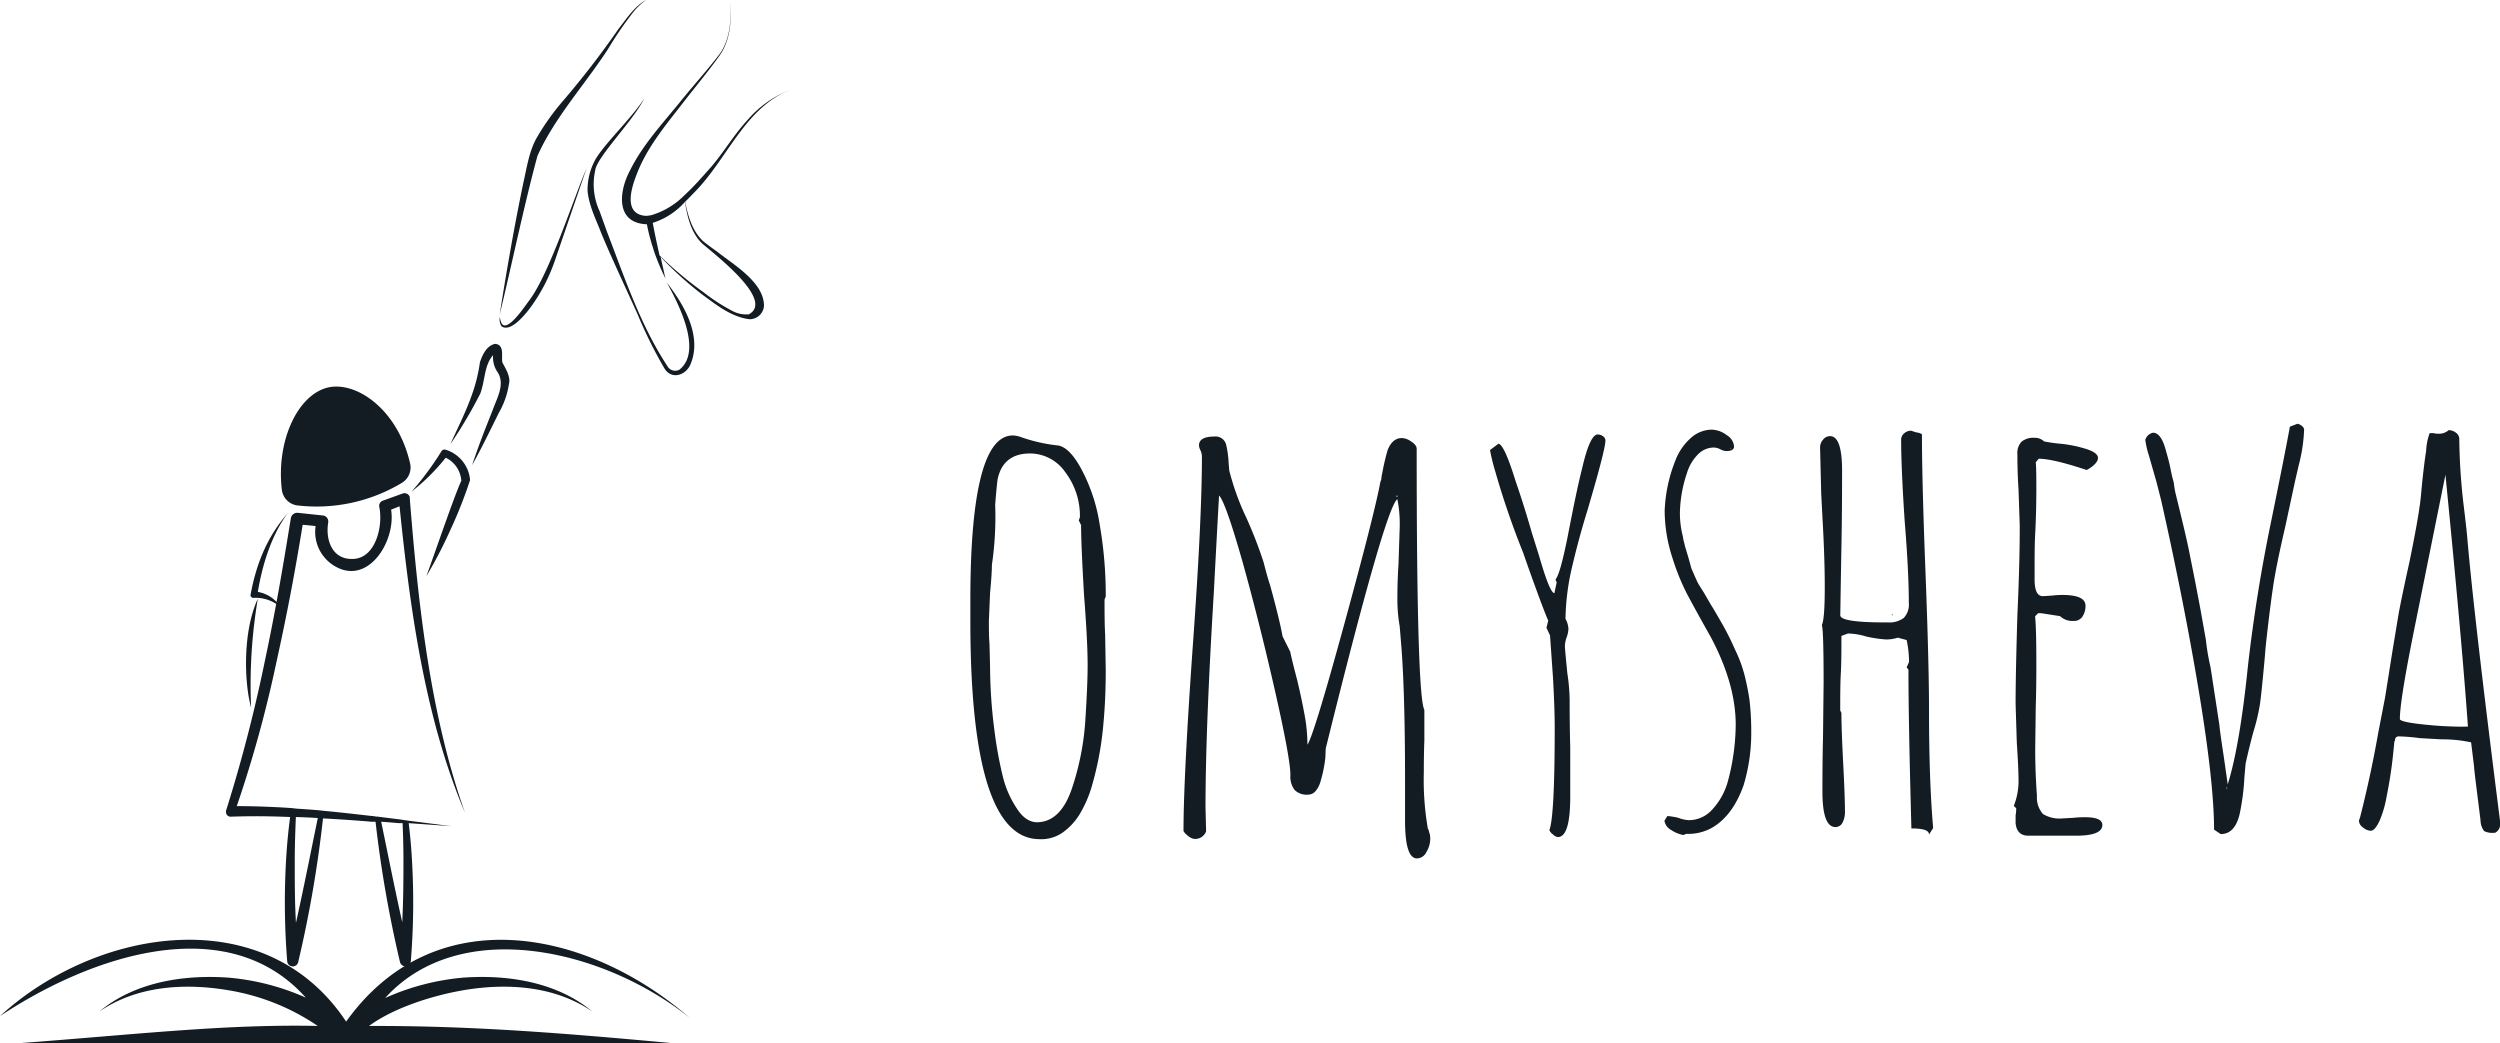
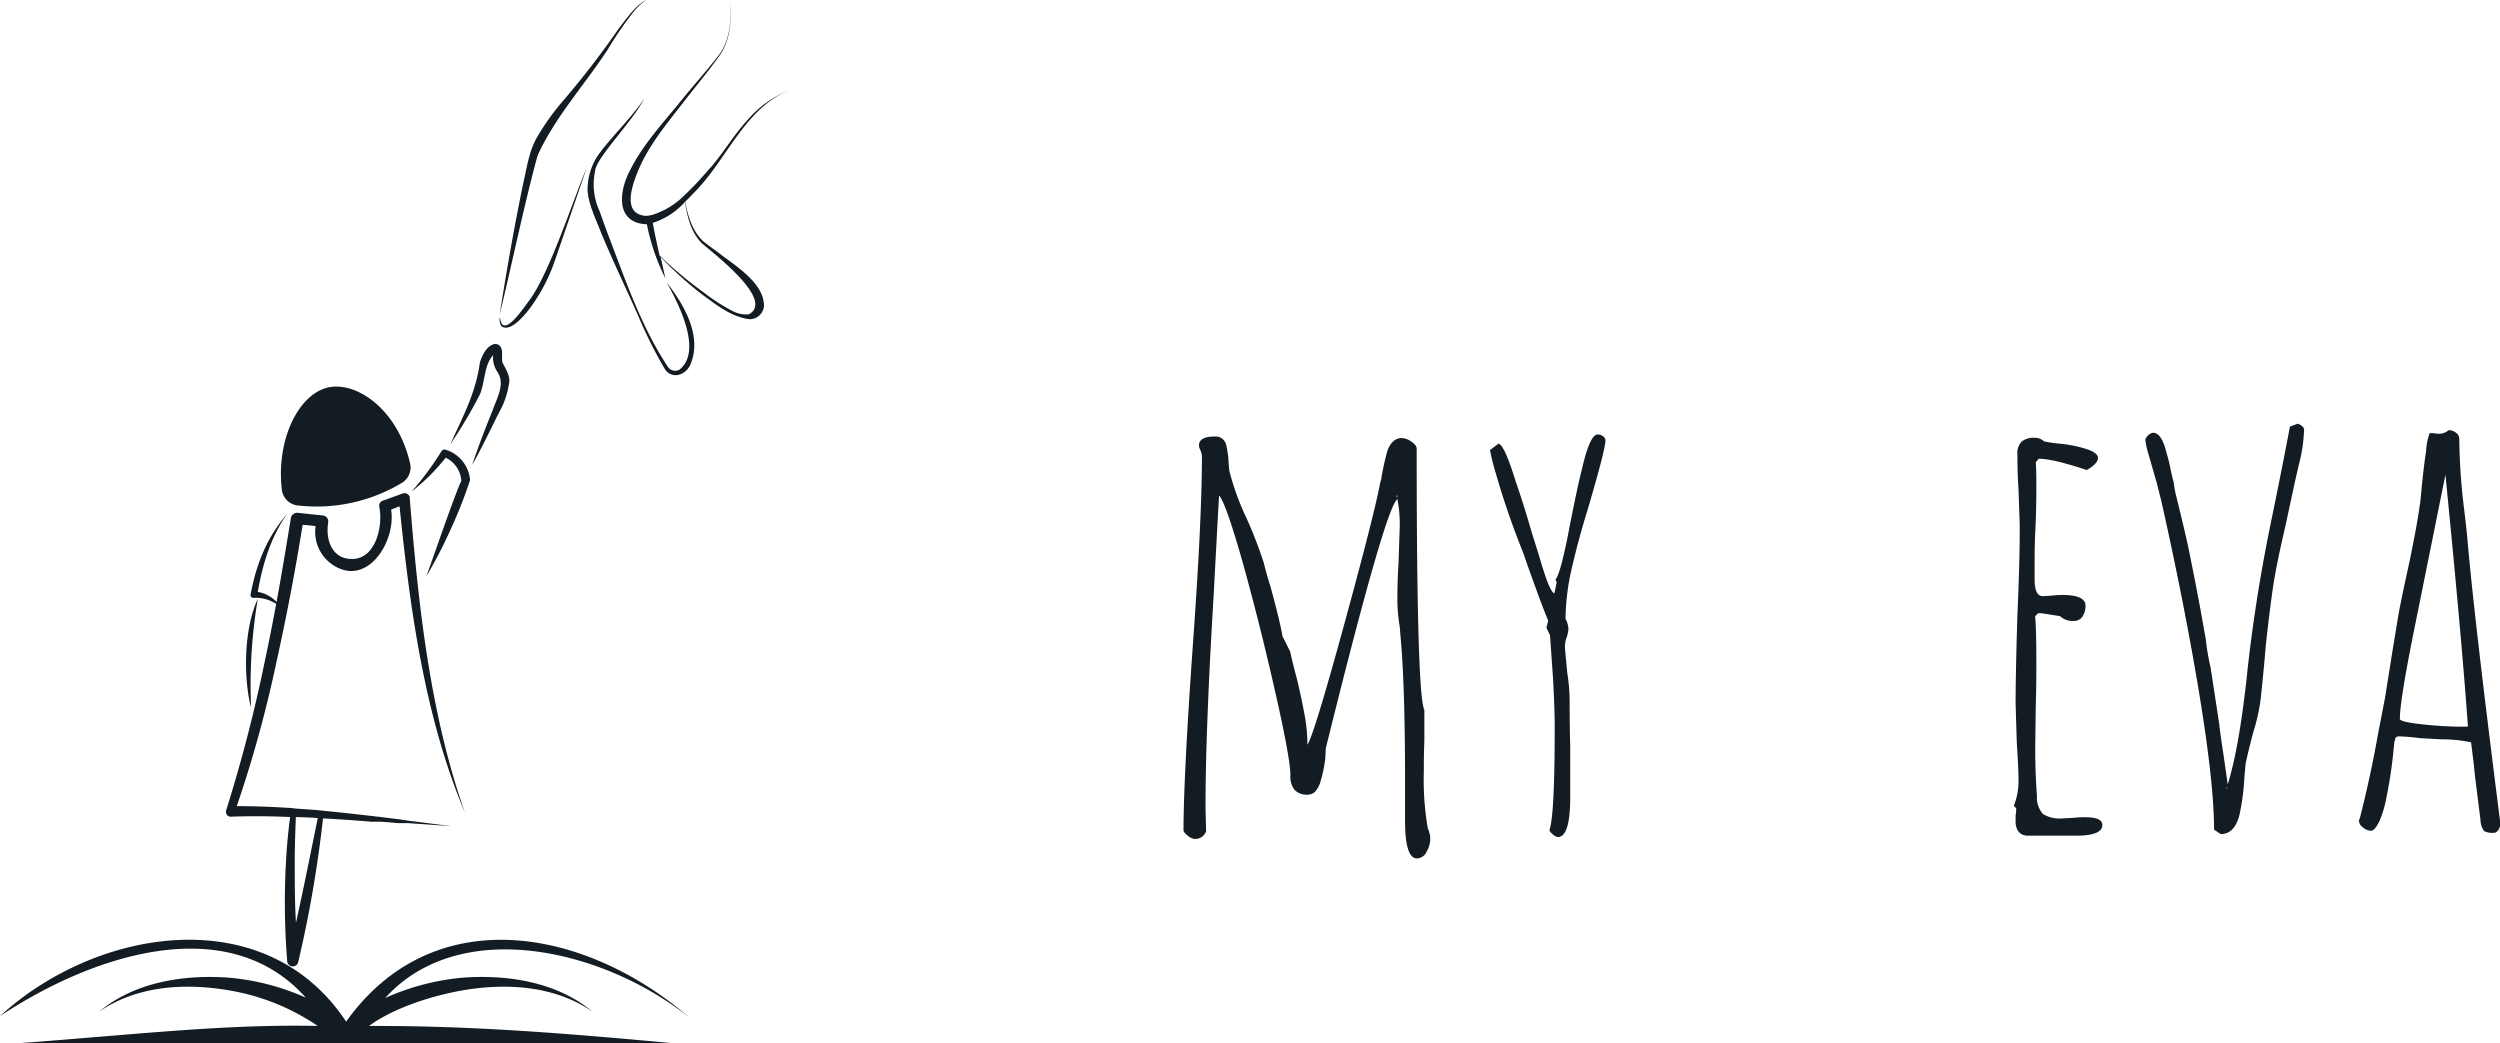
<svg xmlns="http://www.w3.org/2000/svg" id="Слой_1" data-name="Слой 1" viewBox="0 0 416.96 174">
  <defs>
    <style>.cls-1{fill:#131b23;}</style>
  </defs>
-   <path class="cls-1" d="M161.84,103.59v-3.45q0-27.57,7.11-27.51a4.36,4.36,0,0,1,1.38.29,27.71,27.71,0,0,0,6.22,1.39c1.26.26,2.5,1.54,3.76,3.85a28.81,28.81,0,0,1,3.11,9.38,68.4,68.4,0,0,1,1,11.95l-.2.49c0,2.18,0,4.12.1,5.84l.1,5.92c0,3.36-.14,6.39-.4,9.09a53.29,53.29,0,0,1-2,10.56,19.76,19.76,0,0,1-2,4.49,10.46,10.46,0,0,1-2.82,3,6.26,6.26,0,0,1-3.85,1.08Q161.84,139.92,161.84,103.59Zm16.89,28.06A44.68,44.68,0,0,0,181,120.39c.26-4,.4-7.12.4-9.49q0-3.95-.6-11.66-.5-8.59-.49-11.66l-.39-.79.19-.5a12,12,0,0,0-2.42-7.51,7.18,7.18,0,0,0-5.88-3.15c-3,0-4.84,1.44-5.43,4.34-.13,1-.26,2.4-.4,4.25a54.86,54.86,0,0,1-.55,10c0,1-.1,2.53-.3,4.63l-.2,4.65c0,1.45,0,2.69.1,3.85l.1,4a84.65,84.65,0,0,0,.75,10.67,68,68,0,0,0,1.38,7.51,16.75,16.75,0,0,0,2.28,5.23c1,1.59,2.14,2.38,3.46,2.38C175.56,137.09,177.47,135.27,178.73,131.65Z" />
  <path class="cls-1" d="M234.34,136.89v-6.53q0-14.22-.59-22.22l-.3-3.65a26.45,26.45,0,0,1-.39-4.35q0-3.36.19-6.12l.2-6.13a21.24,21.24,0,0,0-.39-4.64q-2,1.38-11.95,41.59l-.06,1.48a21.16,21.16,0,0,1-.79,3.94,4.23,4.23,0,0,1-.84,1.68,1.62,1.62,0,0,1-1.24.59,2.81,2.81,0,0,1-2.27-.79,3.66,3.66,0,0,1-.69-2.46q0-2.7-2.52-13.83T207.32,94q-2.92-10.29-4-11.36c-.13,2.28-.43,7.72-.88,16.29q-1.38,22.72-1.38,35.76l.1,3.95a1.91,1.91,0,0,1-2.08,1.26,2.24,2.24,0,0,1-1-.54c-.45-.37-.69-.65-.69-.84q0-8.91,1.58-31.22,1.49-20.75,1.49-31.11a2.61,2.61,0,0,0-.2-1,2.17,2.17,0,0,1-.29-.9c0-1,.89-1.48,2.56-1.48a1.81,1.81,0,0,1,2,1.48,16.55,16.55,0,0,1,.39,3l.1,1.18a42.61,42.61,0,0,0,2.86,7.9,73.17,73.17,0,0,1,2.87,7.41c.4,1.58.76,2.87,1.09,3.85,1.05,3.83,1.74,6.65,2.07,8.5l1.28,2.57c.2,1,.6,2.6,1.19,4.84.59,2.49,1,4.54,1.28,6.12a27.68,27.68,0,0,1,.4,4.55q1.1-1.68,6.17-20.21t6-23.66a1.47,1.47,0,0,0,.16-.53,5.4,5.4,0,0,1,.15-.9,36.43,36.43,0,0,1,.9-3.85c.52-1.32,1.31-2,2.37-2a2.88,2.88,0,0,1,1.57.59c.6.39.9.79.9,1.18q0,41.19,1.28,43.56v5.13c-.06,1.52-.09,3.27-.09,5.24a47.77,47.77,0,0,0,.68,9.48.62.62,0,0,1,.15.29,2.14,2.14,0,0,0,.14.5,3.33,3.33,0,0,1,.1.89,4.25,4.25,0,0,1-.63,2.17,1.8,1.8,0,0,1-1.56,1.08Q234.34,143.2,234.34,136.89Zm-1.28-54.23H233l-.2.09.3.1Z" />
  <path class="cls-1" d="M259,139.16a1.67,1.67,0,0,1-.59-.7q.9-2.36.89-17.28c0-1.92-.09-4.64-.29-8.2l-.49-7-.6-1.28.3-1.19c-.4-.92-1-2.47-1.8-4.65s-1.59-4.38-2.36-6.62a137.43,137.43,0,0,1-4.65-13.53,32.94,32.94,0,0,1-.9-3.65L249.92,74c.67.12,1.62,2.23,2.87,6.28,1,2.89,1.89,5.76,2.7,8.59l1.18,3.75c1.18,4.09,2,6.19,2.57,6.33l.39-1.8-.2-.49c.54-.65,1.19-3,2-7,.89-4.6,1.67-8.49,2.47-11.66q1.28-5.53,2.57-5.54a1.49,1.49,0,0,1,.9.31.84.84,0,0,1,.39.69q0,1.49-3,11.66c-1,3.22-1.81,6.25-2.48,9.09a40,40,0,0,0-1.18,9,3.88,3.88,0,0,1,.49,1.69,5,5,0,0,1-.29,1.38,4.76,4.76,0,0,0-.3,1.48c0,.33.14,1.8.4,4.49a31.39,31.39,0,0,1,.39,4.55q0,4.34.1,7.8v8.29c0,4.49-.69,6.72-2.07,6.72A1.51,1.51,0,0,1,259,139.16Z" />
-   <path class="cls-1" d="M278.69,138.41a2.12,2.12,0,0,1-1.09-1.52l.49-.79a12.06,12.06,0,0,1,1.8.29,5.54,5.54,0,0,0,1.79.4,5.23,5.23,0,0,0,3.86-1.73,11.41,11.41,0,0,0,2.57-4.49,37.29,37.29,0,0,0,1.38-9.68q0-6.81-4.15-14.62-2.56-4.55-3.95-7.17A37.77,37.77,0,0,1,278.92,93a25.54,25.54,0,0,1-1.28-7.8,25,25,0,0,1,1.79-8.4,9.43,9.43,0,0,1,2.52-3.7,5.27,5.27,0,0,1,3.51-1.44,4.25,4.25,0,0,1,2.51.9,2.43,2.43,0,0,1,1.24,1.88c0,.53-.43.79-1.28.79a2.27,2.27,0,0,1-1-.29,2.53,2.53,0,0,0-1.08-.3,3.73,3.73,0,0,0-2.7,1.19,7.4,7.4,0,0,0-1.79,3.06,21.93,21.93,0,0,0-1.18,6.72,15.55,15.55,0,0,0,.49,3.84,9,9,0,0,0,.2,1A2.9,2.9,0,0,1,281,91l.6,2,.49,1.79.79,1.8a8.41,8.41,0,0,0,.65,1.22c.23.37.44.71.63,1l1.2,2.07c.26.39.81,1.33,1.67,2.82a45.77,45.77,0,0,1,2.37,4.69,22.68,22.68,0,0,1,1.48,3.9,41.34,41.34,0,0,1,.9,4.4,44.64,44.64,0,0,1,.3,5.42,30.14,30.14,0,0,1-1.29,8.9Q289,136,285.63,138a8,8,0,0,1-4.38,1.07l-.49.2A5.53,5.53,0,0,1,278.69,138.41Zm10-63.56a.09.09,0,0,0-.08-.1h0v.1Z" />
-   <path class="cls-1" d="M318.79,138.17q-.5-18.28-.49-26.48l-.3-.39.4-.9a17.9,17.9,0,0,0-.4-3.65l-1.48-.4a6.06,6.06,0,0,1-2,.3,21,21,0,0,1-3.26-.49,11,11,0,0,0-3.06-.5l-1.08.4c0,2.3,0,4.37-.1,6.22s-.1,3.92-.1,6.22l.2.4q0,2.76.29,8.3t.3,8.2a3.84,3.84,0,0,1-.4,1.79,1.3,1.3,0,0,1-1.19.75q-2.17,0-2.17-5.94,0-5,.1-9.08l.1-9c0-6-.1-9.21-.3-9.67.34-.66.5-2.84.49-6.52q0-4.74-.39-11.56l-.2-3.84-.19-7.71a1.88,1.88,0,0,1,.49-1.28,1.47,1.47,0,0,1,1.18-.6c1.32,0,2,1.91,2,5.73q0,6.7-.1,12.15t-.2,12c0,.79,2.49,1.19,7.5,1.19h.39a4.06,4.06,0,0,0,2.7-.75,3.23,3.23,0,0,0,.84-2.52q0-5.22-.69-13.63c-.4-6-.59-10.6-.59-13.62a1.33,1.33,0,0,1,.49-1,1.68,1.68,0,0,1,1.18-.45l.9.29a1.82,1.82,0,0,1,.9.3q0,7.71.59,23t.59,23.11q0,11.67.69,19.56l-.69,1.09C321.75,138.49,320.77,138.17,318.79,138.17Zm-3.26-35.76.19.19h-.19Z" />
  <path class="cls-1" d="M336.17,137.28V136a6.08,6.08,0,0,0,.1-1.2l-.4-.39a11.23,11.23,0,0,0,.79-4q0-2.27-.29-6.52l-.2-6.51q0-4.93.3-14.82.4-8.81.39-14.92l-.2-5.93c-.12-1.79-.19-3.75-.19-5.92a2.75,2.75,0,0,1,.69-2.12,3.07,3.07,0,0,1,2.18-.65,2.18,2.18,0,0,1,1.58.6,24.91,24.91,0,0,0,2.86.4,21.28,21.28,0,0,1,4.25.89c1.25.4,1.88.9,1.88,1.48s-.63,1.32-1.88,2c-3.76-1.25-6.42-1.88-8-1.88l-.5.59c.07.6.1,2,.1,4.25,0,2.83-.07,5.38-.19,7.61s-.1,4.87-.1,7.7c0,1.84.45,2.77,1.38,2.77l1.58-.1a13.3,13.3,0,0,1,1.68-.1c2.56,0,3.85.59,3.85,1.79a3.18,3.18,0,0,1-.5,1.8,1.65,1.65,0,0,1-1.48.74,3,3,0,0,1-2.27-.8l-3.16-.49h-.49l-.49.49v.3c.12,1.12.19,3.72.19,7.81q0,3.84-.1,7l-.09,7c0,2.56.09,5.2.29,7.89a4.12,4.12,0,0,0,1,3,5.31,5.31,0,0,0,3.26.74l1.79-.1a18.75,18.75,0,0,1,2-.1c1.9,0,2.86.43,2.86,1.29q0,1.78-4.35,1.79h-8.07C337,139.35,336.3,138.66,336.17,137.28Z" />
  <path class="cls-1" d="M369.27,138.37q0-7.6-2.43-22.43t-6.37-32.4l-.78-3.07-1.3-4.54a14.76,14.76,0,0,1-.59-2.57,1.73,1.73,0,0,1,1.29-1.19c.9,0,1.65,1,2.17,3.07.26.9.52,1.79.74,2.92s.41,1.85.55,2.31a15.52,15.52,0,0,0,.29,1.79q1.88,7.62,2.27,9.69l1,5,.9,4.73.89,5a38.43,38.43,0,0,0,.79,4.64l1.48,9.67c0,.27.22,1.94.69,5l.69,4.83q2-6.4,3.35-19.55,1.38-12.25,3.95-24.6,2.18-10.67,3.07-15.51l1.28-.49a1.89,1.89,0,0,1,.74.39.85.85,0,0,1,.35.6,27.09,27.09,0,0,1-.9,5.93l-.59,2.56-1.68,7.81c-1,4.28-1.66,7.57-2,9.87s-.77,5.62-1.24,10l-.19,2.27c-.33,3.59-.58,6-.74,7.18a33.36,33.36,0,0,1-1.14,4.84c-.53,2-.95,3.72-1.28,5.24l-.2,2.27a38.1,38.1,0,0,1-.79,6.12c-.52,2.24-1.58,3.36-3.16,3.36Zm2.17-7.12-.1.2.1.2Z" />
  <path class="cls-1" d="M414.31,138.61a3.13,3.13,0,0,1-.6-1.8c-.59-4.81-1-7.8-1.08-9l-.49-4a22.91,22.91,0,0,0-4.95-.5l-3.59-.2a30.85,30.85,0,0,0-3.46-.29.61.61,0,0,0-.69.49c0,.2,0,.31-.1.31l-.2,2a70.91,70.91,0,0,1-1.08,7.11,18.23,18.23,0,0,1-1.19,4.15c-.53,1.12-1,1.68-1.48,1.68a2.12,2.12,0,0,1-1.28-.55,1.45,1.45,0,0,1-.69-1.13l.1-.3.1-.29q1.78-7,3-13.94l1.18-6.11,1.19-7.51,1.08-6.53c.34-1.79.93-4.65,1.8-8.58q1.37-6.73,1.67-9.19c.07-.2.2-1.42.4-3.66q.39-3.76.69-5.53a9.68,9.68,0,0,1,.59-3h.68a2,2,0,0,0,.69.09,2.4,2.4,0,0,0,1.8-.59,2,2,0,0,1,1.24.45,1.29,1.29,0,0,1,.53,1,101,101,0,0,0,.7,10.86c.26,2.12.46,3.86.6,5.24q1.06,12.74,5.52,47.81v.29a1.63,1.63,0,0,1-.79,1.48A3.14,3.14,0,0,1,414.31,138.61Zm-2.7-17.43q-1-14.24-3.75-42l-5.32,26.37q-2.28,11.37-2.28,14.36c0,.33,1.25.63,3.76.9a63.37,63.37,0,0,0,6.61.39Z" />
  <path class="cls-1" d="M112.38,174c-19.52-1.79-33.88-2.92-50.83-2.89,4.17-3.06,10.71-5.12,16-6,7.1-1.16,15-.69,21.24,3.6-5.83-4.87-13.94-6.19-21.49-5.66a40.27,40.27,0,0,0-13.06,3.4c12.56-13.85,36.65-8.08,50.84,3.35-17.38-15.06-42.76-19.83-57.35.59-13.44-20.3-41.6-15.71-57.73-.92,15.26-10.14,37.93-17.74,51-3.08a40,40,0,0,0-12.94-3.34c-7.55-.53-15.67.79-21.49,5.66,6.22-4.29,14.14-4.76,21.23-3.6a37.2,37.2,0,0,1,15.19,6c-15.52-.33-30.65,1.46-50,2.89Z" />
  <path class="cls-1" d="M53.9,136.25a200.11,200.11,0,0,1-4.16,24.19.93.93,0,0,1-1.84-.13,123.51,123.51,0,0,1-.2-16.66c.14-2.56.38-5.13.73-7.66h.93c-.11,2.56-.2,5.12-.2,7.66,0,3.41,0,6.84.2,10.26,1.32-5.89,2.48-11.83,3.7-17.75A6,6,0,0,1,53.9,136.25Z" />
-   <path class="cls-1" d="M68.52,160.31a.92.92,0,0,1-1,.85h0a.93.93,0,0,1-.81-.72,198.87,198.87,0,0,1-4.1-23.61h.92c1.18,5.67,2.3,11.38,3.56,17,.17-3.42.2-6.85.2-10.26,0-2.15-.06-4.31-.15-6.48h1c.27,2.11.45,4.24.57,6.36A121.64,121.64,0,0,1,68.52,160.31Z" />
  <path class="cls-1" d="M68.11,136.88c2.42.3,4.8.62,7.21.91l-7.16-.5H66.5c-1-.09-2-.18-3-.24H61.94c-2.68-.23-5.37-.41-8-.55a5.93,5.93,0,0,0-.84-.06c-1.22-.08-2.48-.14-3.7-.17h-.93c-3.32-.15-6.64-.18-10-.06a.75.75,0,0,1-.77-.73.63.63,0,0,1,0-.27,249.41,249.41,0,0,0,6.44-24.8c1.78-8.36,3-15.51,4.37-24a1.08,1.08,0,0,1,1.17-.88l4.14.44A1,1,0,0,1,54.75,87s0,0,0,.08c-.52,3,.69,6.42,4.33,6.13s4.84-5.59,4.17-8.71a.91.91,0,0,1,.61-1l3.3-1.19a.92.92,0,0,1,1.18.57.8.8,0,0,1,0,.21c1.39,17.42,3.34,35.9,9.22,52.48-6.72-15.86-9.19-34.12-10.92-51.13L65.23,85c.84,5.21-3.8,12.7-9.36,9.44a6.61,6.61,0,0,1-3.23-6.7c-.8-.09-1.38-.15-2.16-.21-1.32,8.13-2.63,15-4.41,23.06a205,205,0,0,1-6.58,23.86c3.06,0,6.08.12,9.12.32l.84.1c1.29.08,2.57.17,3.84.28l.77.09c2.61.24,5.26.55,7.89.85.29,0,.58.08.88.11H63l.44.06,3.11.39a4.36,4.36,0,0,1,.6.09l.38.05Z" />
  <path class="cls-1" d="M41.77,99.3a.51.51,0,0,0,.59.41h0a6.32,6.32,0,0,1,4.45,1.58A5.6,5.6,0,0,0,43,98.72c.84-5,2.41-9.62,5-13.16C45.47,88.52,43,92.5,41.77,99.3Z" />
  <path class="cls-1" d="M43,99.86c-2.6,5.64-2.23,14.22-1.12,18.16A86.28,86.28,0,0,1,43,99.86Z" />
  <path class="cls-1" d="M74.3,75a.59.59,0,0,0-.66.24,50,50,0,0,1-5,6.76,34.68,34.68,0,0,0,5.7-5.66,4.6,4.6,0,0,1,2.6,3.85c-1.08,2.25-4.54,12.42-5.83,15.91a74.9,74.9,0,0,0,4-7.7,75.45,75.45,0,0,0,3.29-8.33A5.78,5.78,0,0,0,74.3,75Z" />
  <path class="cls-1" d="M83.8,60.47c-.25-.9.45-2.95-1.21-3.12-1.47.29-2.17,1.93-2.55,3.09-.69,5.11-2.82,9-4.93,13.65a75.76,75.76,0,0,0,5-8.46c.83-2.27.64-4.72,2.13-6.4A4.34,4.34,0,0,0,83,62.09c1.27,2-.09,4.22-.84,6.34-1.2,3-2.38,6-3.42,9.15,1.59-2.85,3-5.78,4.46-8.73a13.78,13.78,0,0,0,1.68-4.78C85.22,62.83,84.29,61.43,83.8,60.47Z" />
  <path class="cls-1" d="M49.47,84.28A3,3,0,0,1,47,81.61c-.94-8.12,2.68-15.86,7.78-17,4.62-1,11.48,3.55,13.6,12.6A3,3,0,0,1,67,80.55,27.6,27.6,0,0,1,49.47,84.28Z" />
  <path class="cls-1" d="M83.64,53.89a3.14,3.14,0,0,1-.26-1,1.94,1.94,0,0,0,.29,1.55c1.66,1.13,4.45-2.61,5.26-3.8a29.39,29.39,0,0,0,3.65-7.28l5.25-15.3c-2.19,5.11-6.26,17.75-9.6,22.1C87.58,51,84.56,55.63,83.64,53.89Z" />
  <path class="cls-1" d="M101.41,8.18A59.18,59.18,0,0,1,105.64,2a10.37,10.37,0,0,1,2.13-2c-1.92,1-3.31,3.17-4.62,4.83A146.52,146.52,0,0,1,94,16.71a40.72,40.72,0,0,0-4.43,6.18c-1.29,2.23-1.67,4.87-2.23,7.35-1.49,7.08-2.88,15.07-4,22.22C85.35,44.2,87.41,34.2,89.64,26,92.49,19.62,97.56,14.1,101.41,8.18Z" />
  <path class="cls-1" d="M113.31,61.66a1.48,1.48,0,0,1-2-.6c-4.51-6.85-7.15-14.8-10.08-22.42L100,35.22a10.68,10.68,0,0,1-.74-6.73c.19-2.26,6.41-8.37,8.21-12.11-2,3.25-7.15,8.05-8.37,10.61A10.39,10.39,0,0,0,98,31.92c.27,2.51,1.45,4.77,2.33,7.09,1.89,4.51,4,8.93,6,13.39a75.19,75.19,0,0,0,4.51,9.08c1.16,1.85,3.43,1.15,4.26-.57,2.12-4.77-1-10.1-3.91-13.8C113.15,50.58,117.25,58.57,113.31,61.66Z" />
  <path class="cls-1" d="M119.64,42c-.78-.56-1.56-1.13-2.31-1.72-1.83-1.67-2.58-4.2-3.06-6.63.59-.57,1.15-1.17,1.7-1.73,5.6-5.75,8.57-14.73,16.83-17.29A17.75,17.75,0,0,0,124.69,20c-2.24,2.42-3.9,5.27-6,7.75-1.23,1.37-2.8,3.22-4.54,4.82a13,13,0,0,1-5.46,3.3,4.81,4.81,0,0,1-1,.13h0c-3.69-.27-2.47-4.45-1.52-6.87,1.73-4.59,4.95-8.36,7.92-12.21,2-2.58,4.11-5.09,6-7.76,1.74-2.57,1.95-5.83,1.7-8.86.2,3,0,6.27-1.81,8.77-2,2.6-4.17,5-6.26,7.57-3.08,3.84-6.58,7.5-8.75,12-1.67,3.2-2.35,8.38,2.63,8.75h.29a31.41,31.41,0,0,0,1.09,4.16v.06a38.37,38.37,0,0,0,2,4.83c-.26-1.18-.53-2.38-.8-3.59a59.1,59.1,0,0,0,7,6.32c2.37,1.72,4.77,3.68,7.8,4.07A2.39,2.39,0,0,0,127.42,51C127.42,47.09,122.4,44.18,119.64,42Zm5.15,10.43a4.85,4.85,0,0,1-2.64-.57,31,31,0,0,1-4.82-3.12A63.13,63.13,0,0,1,110,42.6c-.4-1.8-.8-3.61-1.13-5.43a12.18,12.18,0,0,0,5.37-3.49c.39,2.49,1,5.07,2.83,6.9,2,1.75,12.32,9.58,7.75,11.88Z" />
</svg>